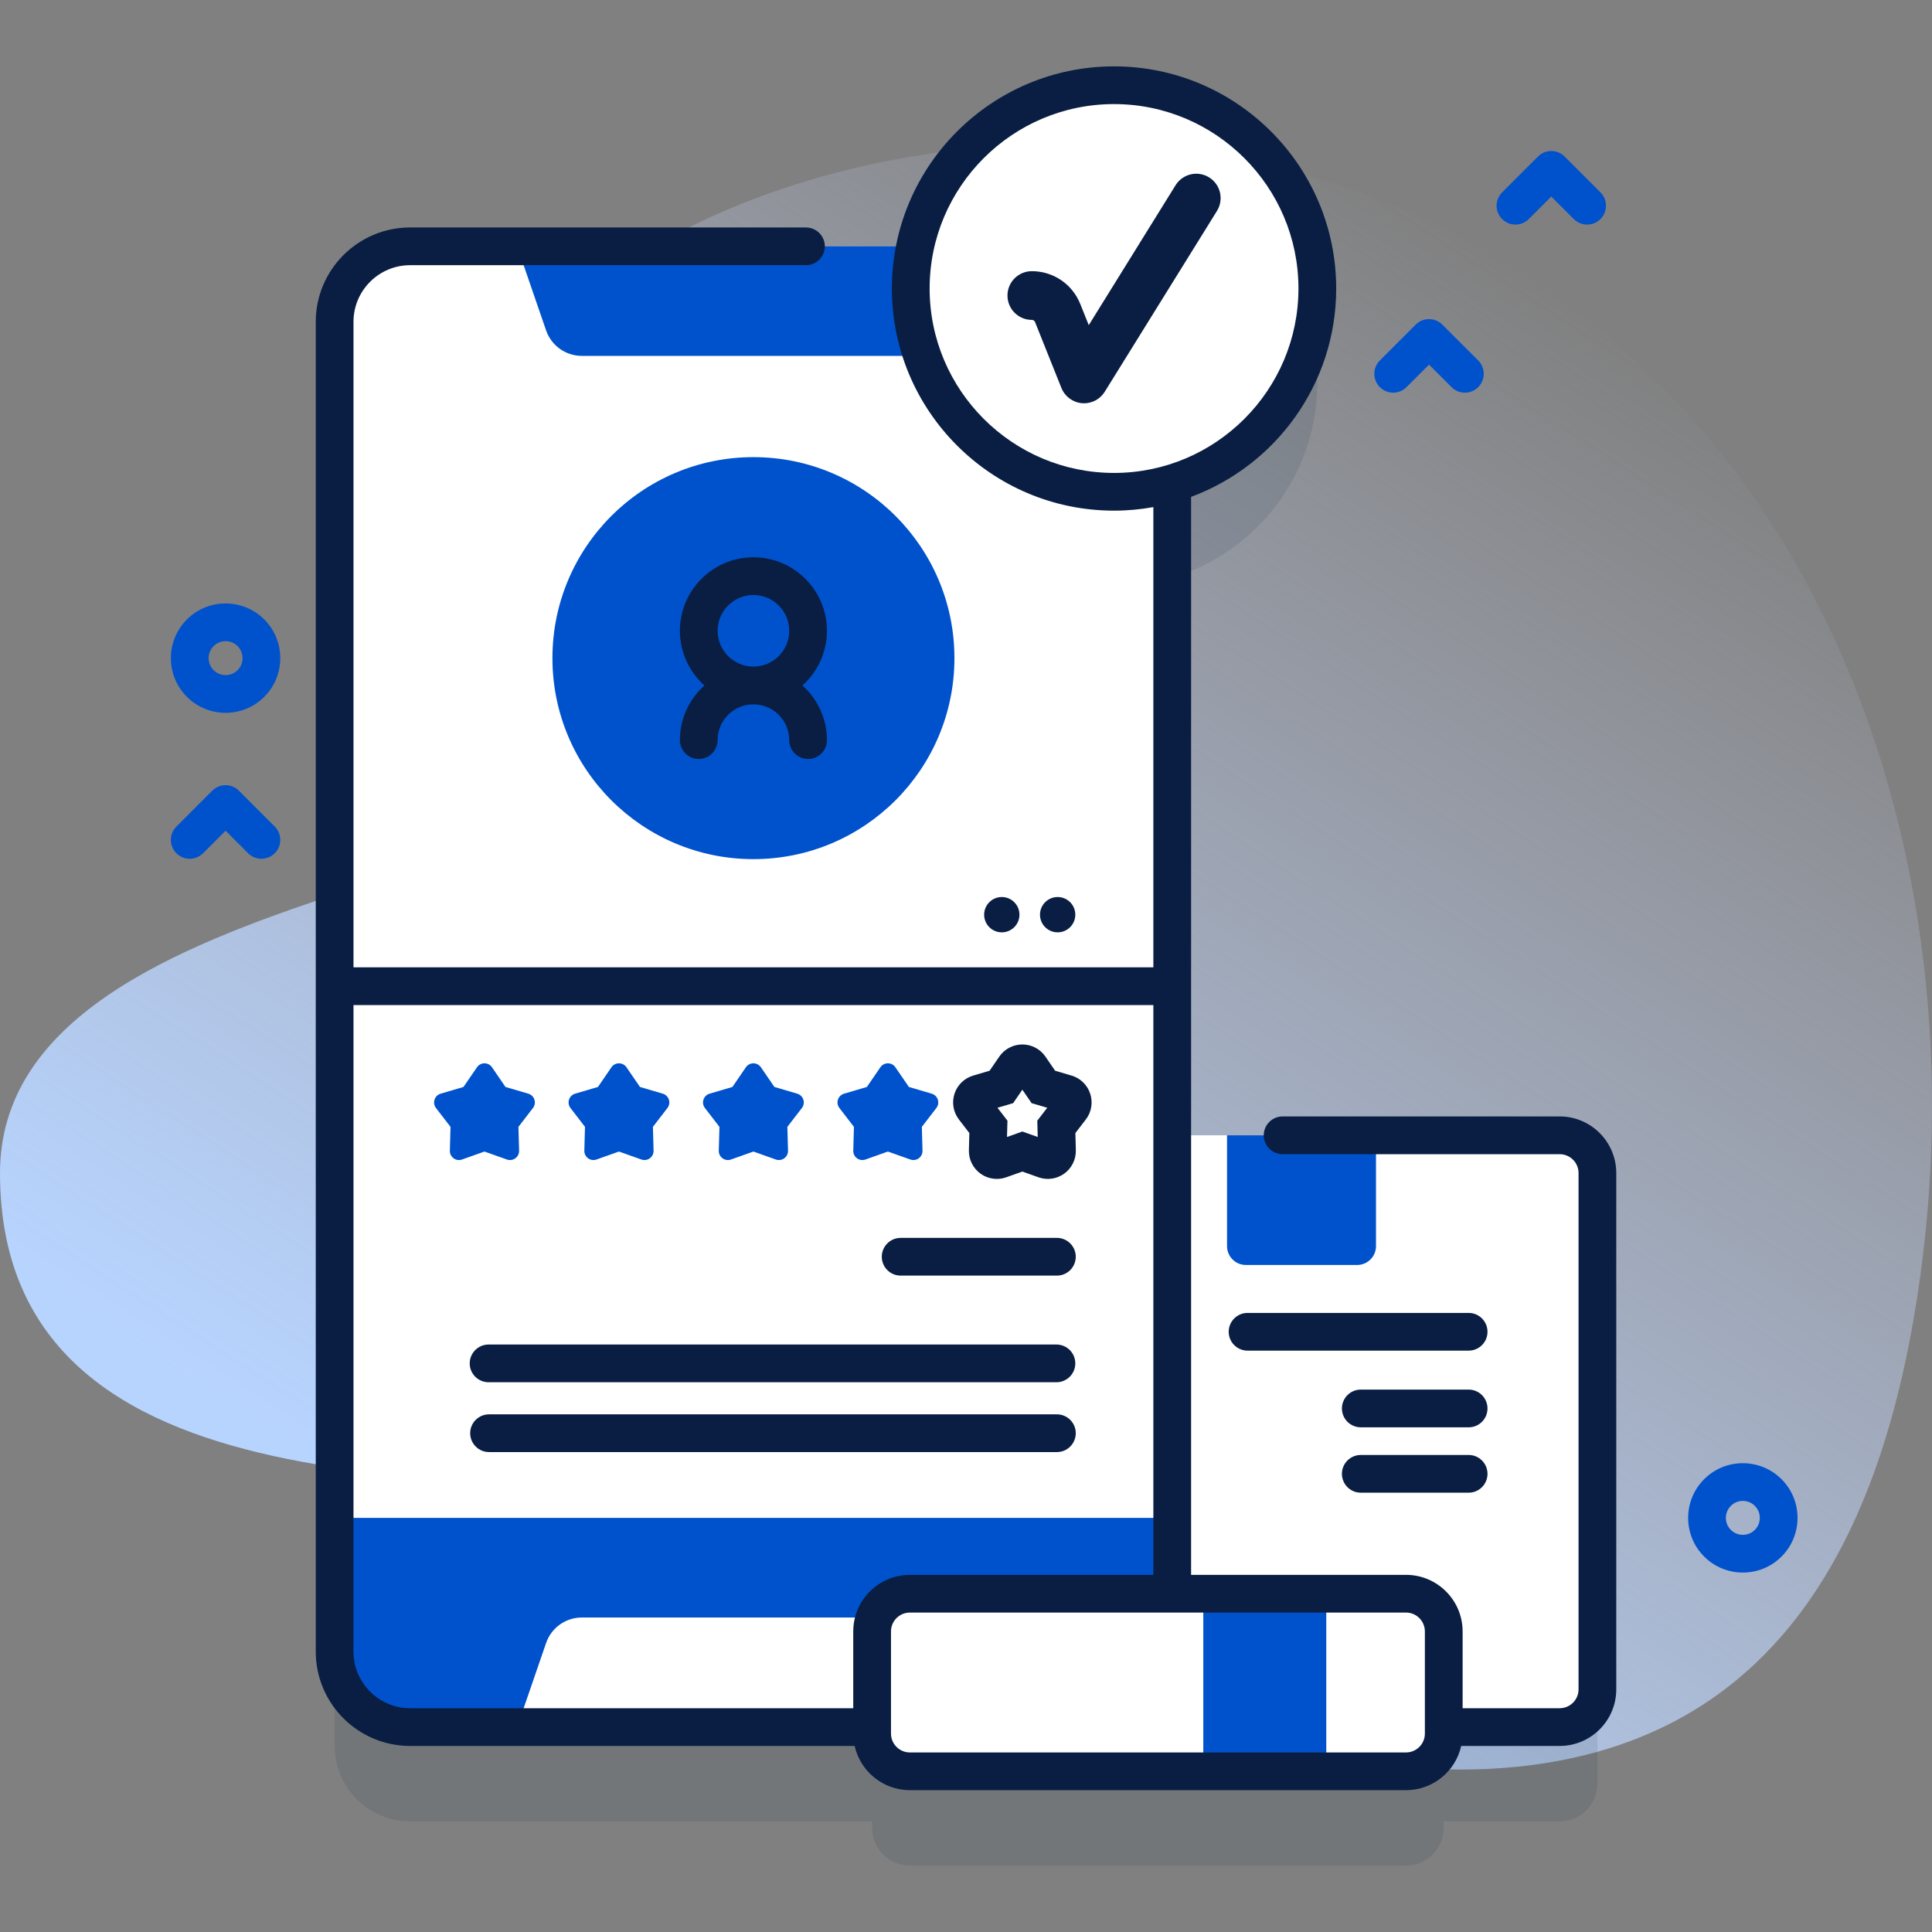
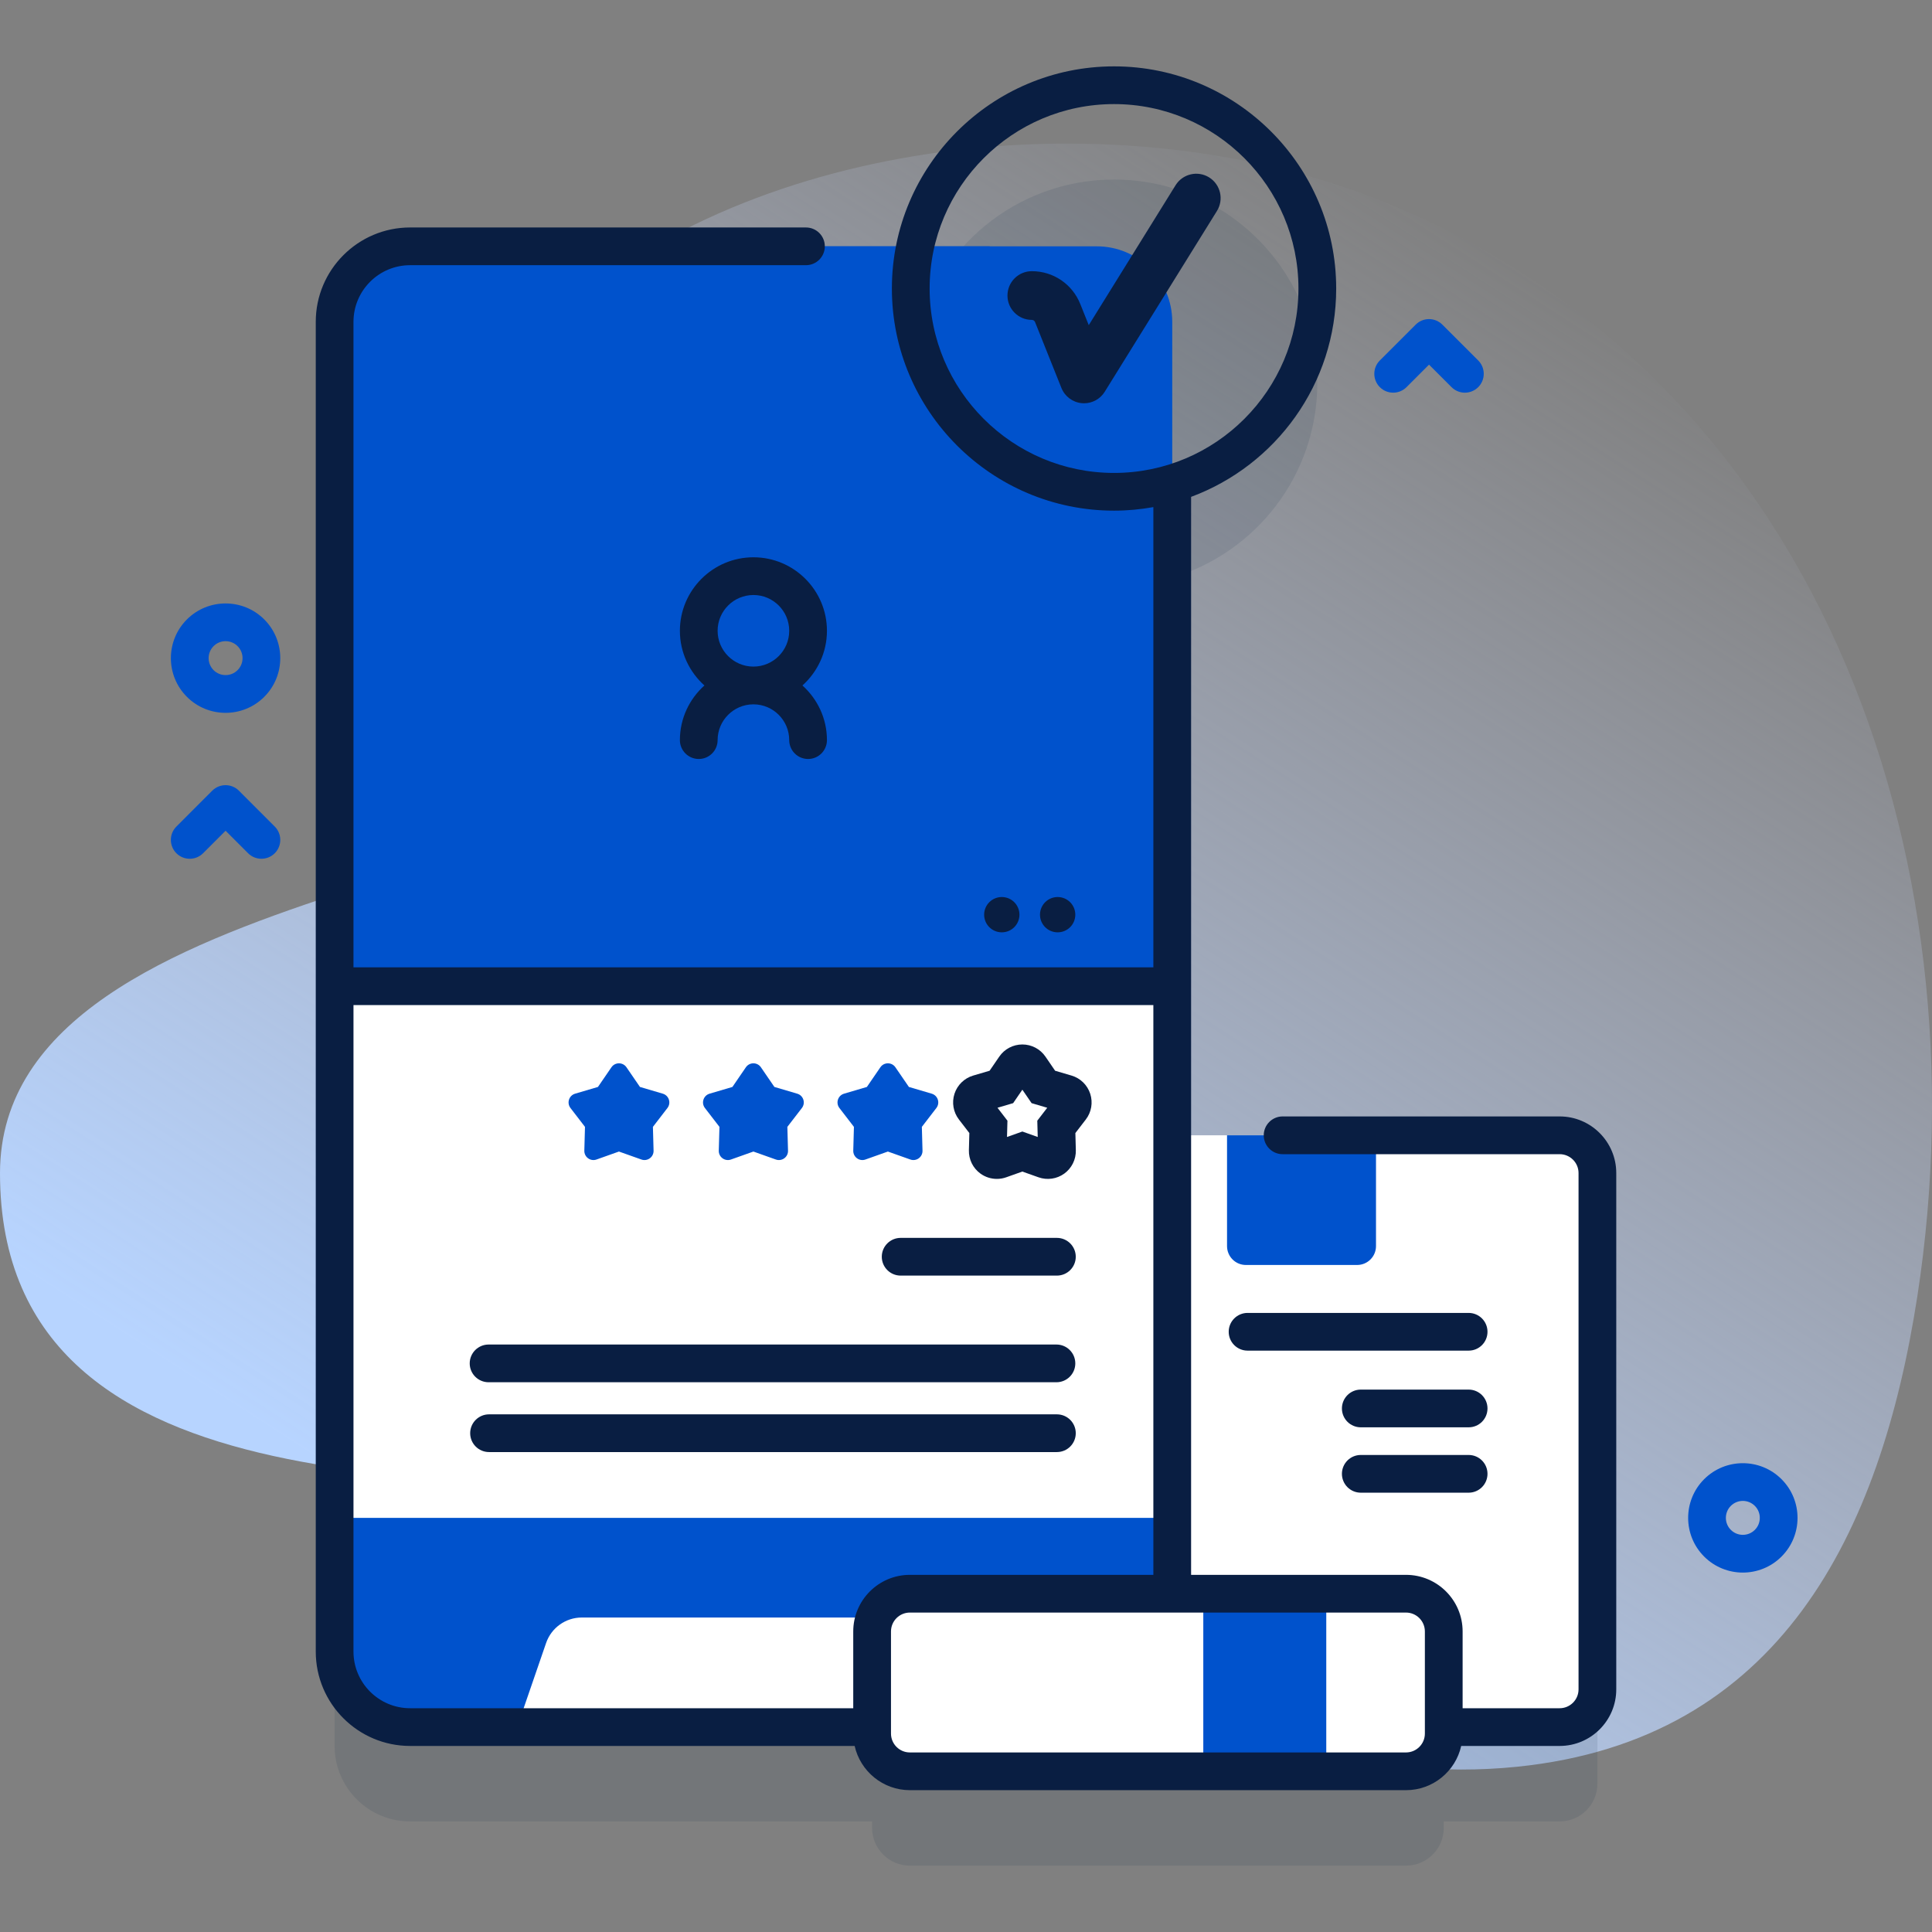
<svg xmlns="http://www.w3.org/2000/svg" width="80" height="80" viewBox="0 0 80 80" fill="none">
  <rect x="0" y="0" width="80" height="80" fill="#808080" stroke="none" />
  <g clip-path="url(#clip0)">
    <path d="M57.004 8.237C46.207 4.012 31.256 5.617 22.994 13.16C17.16 18.486 21.675 20.004 25.653 29.749C28.531 36.802 0 35.831 0 48.577C0 63.311 20.664 60.518 28.333 62.204C40.057 64.783 50.285 74.43 62.812 73.158C73.718 72.051 77.875 63.493 79.392 53.683C82.217 35.405 75.278 15.387 57.004 8.237Z" fill="url(#paint0_linear)" />
    <path opacity="0.1" d="M64.582 50.917H48.54V23.918C52.014 22.882 54.548 19.664 54.548 15.853C54.548 11.204 50.779 7.435 46.13 7.435C42.081 7.435 38.7 10.295 37.895 14.106H16.98C15.255 14.106 13.855 15.506 13.855 17.231V72.296C13.855 74.021 15.255 75.421 16.98 75.421H36.112V75.69C36.112 76.553 36.812 77.252 37.675 77.252H58.22C59.083 77.252 59.783 76.553 59.783 75.69V75.421H64.582C65.445 75.421 66.145 74.722 66.145 73.859V52.479C66.145 51.617 65.445 50.917 64.582 50.917Z" fill="#091E42" />
    <path d="M64.582 71.515H43.203C42.34 71.515 41.64 70.816 41.64 69.953V48.573C41.64 47.71 42.34 47.011 43.203 47.011H64.582C65.445 47.011 66.145 47.71 66.145 48.573V69.953C66.145 70.816 65.445 71.515 64.582 71.515Z" fill="white" />
    <path d="M56.196 52.38H51.59C51.158 52.38 50.809 52.03 50.809 51.598V47.011H56.977V51.598C56.977 52.03 56.627 52.38 56.196 52.38Z" fill="#0052CC" />
    <path d="M51.66 55.927H60.813C61.245 55.927 61.594 55.578 61.594 55.146C61.594 54.715 61.245 54.365 60.813 54.365H51.66C51.228 54.365 50.878 54.715 50.878 55.146C50.878 55.578 51.228 55.927 51.66 55.927Z" fill="#091E42" />
    <path d="M56.347 59.102H60.813C61.245 59.102 61.594 58.753 61.594 58.321C61.594 57.89 61.245 57.54 60.813 57.54H56.347C55.916 57.54 55.566 57.89 55.566 58.321C55.566 58.753 55.916 59.102 56.347 59.102Z" fill="#091E42" />
    <path d="M56.347 61.809H60.813C61.245 61.809 61.594 61.459 61.594 61.028C61.594 60.596 61.245 60.247 60.813 60.247H56.347C55.916 60.247 55.566 60.596 55.566 61.028C55.566 61.459 55.916 61.809 56.347 61.809Z" fill="#091E42" />
    <path d="M48.54 13.325V68.39C48.54 70.115 47.14 71.515 45.415 71.515H16.98C15.255 71.515 13.855 70.115 13.855 68.39V13.325C13.855 11.6 15.255 10.2 16.98 10.2H45.415C47.14 10.2 48.54 11.6 48.54 13.325Z" fill="#0052CC" />
-     <path d="M48.54 13.325V46.895H13.855V13.325C13.855 11.6 15.255 10.2 16.98 10.2H45.415C47.14 10.2 48.54 11.6 48.54 13.325Z" fill="white" />
    <path d="M13.856 40.836H48.539V62.852H13.856V40.836Z" fill="white" />
    <path d="M13.856 40.836H48.539V44.927H13.856V40.836Z" fill="white" />
    <path d="M38.304 14.736H24.091C23.424 14.736 22.831 14.313 22.613 13.683L21.414 10.2H40.981L39.782 13.683C39.565 14.313 38.971 14.736 38.304 14.736Z" fill="#0052CC" />
    <path d="M24.091 66.978H38.304C38.971 66.978 39.565 67.401 39.782 68.032L40.981 71.515H21.414L22.613 68.032C22.831 67.401 23.424 66.978 24.091 66.978Z" fill="white" />
    <path d="M31.198 35.575C35.795 35.575 39.521 31.849 39.521 27.252C39.521 22.655 35.795 18.929 31.198 18.929C26.601 18.929 22.875 22.655 22.875 27.252C22.875 31.849 26.601 35.575 31.198 35.575Z" fill="#0052CC" />
    <path d="M33.227 28.384C33.848 27.826 34.242 27.019 34.242 26.12C34.242 24.441 32.877 23.076 31.198 23.076C29.519 23.076 28.153 24.441 28.153 26.12C28.153 27.019 28.547 27.826 29.168 28.384C28.547 28.942 28.153 29.748 28.153 30.647C28.153 31.078 28.503 31.428 28.934 31.428C29.366 31.428 29.715 31.078 29.715 30.647C29.715 29.83 30.38 29.165 31.198 29.165C32.015 29.165 32.68 29.83 32.68 30.647C32.68 31.078 33.03 31.428 33.461 31.428C33.892 31.428 34.242 31.078 34.242 30.647C34.242 29.748 33.848 28.942 33.227 28.384ZM29.715 26.12C29.715 25.303 30.38 24.638 31.198 24.638C32.015 24.638 32.68 25.303 32.68 26.12C32.68 26.938 32.015 27.602 31.198 27.602C30.38 27.602 29.715 26.938 29.715 26.12Z" fill="#091E42" />
-     <path d="M20.061 47.683L19.132 48.013C18.882 48.102 18.62 47.912 18.628 47.647L18.655 46.661L18.053 45.88C17.892 45.669 17.991 45.362 18.246 45.287L19.192 45.008L19.75 44.194C19.899 43.975 20.223 43.975 20.373 44.194L20.93 45.008L21.876 45.287C22.131 45.362 22.231 45.669 22.069 45.88L21.467 46.661L21.495 47.647C21.502 47.912 21.241 48.102 20.99 48.013L20.061 47.683Z" fill="#0052CC" />
    <path d="M25.629 47.683L24.7 48.013C24.45 48.102 24.189 47.912 24.196 47.647L24.223 46.661L23.622 45.88C23.46 45.669 23.56 45.362 23.814 45.287L24.76 45.008L25.318 44.194C25.468 43.975 25.791 43.975 25.941 44.194L26.499 45.008L27.445 45.287C27.699 45.362 27.799 45.669 27.637 45.88L27.036 46.661L27.063 47.647C27.07 47.912 26.809 48.102 26.559 48.013L25.629 47.683Z" fill="#0052CC" />
    <path d="M31.197 47.683L30.268 48.013C30.017 48.102 29.756 47.912 29.763 47.647L29.791 46.661L29.189 45.88C29.027 45.669 29.127 45.362 29.382 45.287L30.328 45.008L30.885 44.194C31.035 43.975 31.358 43.975 31.508 44.194L32.066 45.008L33.012 45.287C33.267 45.362 33.366 45.669 33.205 45.88L32.603 46.661L32.63 47.647C32.638 47.912 32.376 48.102 32.126 48.013L31.197 47.683Z" fill="#0052CC" />
    <path d="M36.765 47.683L35.836 48.013C35.586 48.102 35.325 47.912 35.332 47.647L35.359 46.661L34.758 45.88C34.596 45.669 34.696 45.362 34.95 45.287L35.896 45.008L36.454 44.194C36.604 43.975 36.927 43.975 37.077 44.194L37.635 45.008L38.581 45.287C38.835 45.362 38.935 45.669 38.773 45.88L38.172 46.661L38.199 47.647C38.206 47.912 37.945 48.102 37.695 48.013L36.765 47.683Z" fill="#0052CC" />
    <path d="M41.278 48.816C41.036 48.816 40.798 48.741 40.597 48.595C40.287 48.37 40.109 48.008 40.12 47.625L40.139 46.917L39.707 46.356C39.474 46.053 39.405 45.655 39.523 45.291C39.641 44.927 39.931 44.645 40.297 44.537L40.977 44.337L41.378 43.752C41.594 43.437 41.951 43.249 42.334 43.249C42.716 43.249 43.074 43.437 43.29 43.753L43.69 44.337L44.37 44.537C44.737 44.645 45.026 44.927 45.144 45.291C45.262 45.655 45.194 46.053 44.961 46.356L44.529 46.917L44.548 47.626C44.558 48.008 44.38 48.37 44.071 48.595C43.761 48.82 43.361 48.877 43.001 48.749L42.333 48.512L41.666 48.749C41.54 48.794 41.408 48.816 41.278 48.816ZM41.304 45.87L41.716 46.405L41.698 47.08L42.334 46.854L42.97 47.08L42.952 46.405L43.364 45.87L42.716 45.679L42.334 45.122L41.952 45.679L41.304 45.87Z" fill="#091E42" />
    <path d="M58.22 73.346H37.674C36.811 73.346 36.112 72.647 36.112 71.784V67.555C36.112 66.692 36.811 65.992 37.674 65.992H58.22C59.083 65.992 59.782 66.692 59.782 67.555V71.784C59.782 72.647 59.083 73.346 58.22 73.346Z" fill="white" />
    <path d="M49.826 65.992H54.918V73.346H49.826V65.992Z" fill="#0052CC" />
    <path d="M43.763 52.82H37.294C36.863 52.82 36.513 52.471 36.513 52.039C36.513 51.608 36.863 51.258 37.294 51.258H43.763C44.195 51.258 44.545 51.608 44.545 52.039C44.545 52.471 44.195 52.82 43.763 52.82Z" fill="#091E42" />
    <path d="M43.745 57.236H20.232C19.8 57.236 19.45 56.886 19.45 56.455C19.45 56.023 19.8 55.674 20.232 55.674H43.745C44.176 55.674 44.526 56.023 44.526 56.455C44.526 56.886 44.176 57.236 43.745 57.236Z" fill="#091E42" />
    <path d="M43.764 60.127H20.25C19.819 60.127 19.469 59.777 19.469 59.346C19.469 58.914 19.819 58.565 20.25 58.565H43.764C44.195 58.565 44.545 58.914 44.545 59.346C44.545 59.777 44.195 60.127 43.764 60.127Z" fill="#091E42" />
    <path d="M44.526 37.875C44.526 38.279 44.199 38.606 43.795 38.606C43.391 38.606 43.064 38.279 43.064 37.875C43.064 37.471 43.391 37.144 43.795 37.144C44.199 37.144 44.526 37.471 44.526 37.875Z" fill="#091E42" />
    <path d="M42.213 37.875C42.213 38.279 41.886 38.606 41.482 38.606C41.079 38.606 40.751 38.279 40.751 37.875C40.751 37.471 41.079 37.144 41.482 37.144C41.886 37.144 42.213 37.471 42.213 37.875Z" fill="#091E42" />
-     <path d="M46.13 20.364C50.779 20.364 54.548 16.596 54.548 11.947C54.548 7.298 50.779 3.529 46.13 3.529C41.481 3.529 37.713 7.298 37.713 11.947C37.713 16.596 41.481 20.364 46.13 20.364Z" fill="white" />
    <path d="M64.582 46.229H53.11C52.679 46.229 52.329 46.579 52.329 47.011C52.329 47.442 52.679 47.792 53.11 47.792H64.582C65.013 47.792 65.364 48.142 65.364 48.573V69.953C65.364 70.383 65.013 70.734 64.582 70.734H60.564V67.555C60.564 66.262 59.513 65.211 58.22 65.211H49.321V20.574C52.825 19.274 55.329 15.898 55.329 11.947C55.329 6.874 51.202 2.748 46.13 2.748C41.058 2.748 36.931 6.874 36.931 11.947C36.931 17.019 41.058 21.145 46.13 21.145C46.686 21.145 47.229 21.093 47.758 20.998V65.211H37.675C36.383 65.211 35.331 66.262 35.331 67.555V70.734H16.981C15.688 70.734 14.637 69.682 14.637 68.39V13.325C14.637 12.033 15.688 10.981 16.981 10.981H33.372C33.804 10.981 34.154 10.631 34.154 10.2C34.154 9.768 33.804 9.419 33.372 9.419H16.981C14.827 9.419 13.075 11.171 13.075 13.325V68.39C13.075 70.544 14.827 72.296 16.981 72.296H35.389C35.624 73.342 36.559 74.127 37.675 74.127H58.22C59.336 74.127 60.271 73.343 60.505 72.296H64.582C65.875 72.296 66.926 71.245 66.926 69.953V48.573C66.926 47.281 65.875 46.229 64.582 46.229ZM38.494 11.946C38.494 7.736 41.919 4.31 46.13 4.31C50.341 4.31 53.766 7.736 53.766 11.946C53.766 16.157 50.341 19.583 46.13 19.583C41.919 19.583 38.494 16.157 38.494 11.946ZM59.001 71.784C59.001 72.214 58.651 72.565 58.22 72.565H37.675C37.244 72.565 36.894 72.214 36.894 71.784V67.555C36.894 67.124 37.244 66.773 37.675 66.773H58.22C58.651 66.773 59.001 67.124 59.001 67.555V71.784Z" fill="#091E42" />
    <path d="M44.888 16.699C44.858 16.699 44.829 16.698 44.8 16.695C44.421 16.662 44.093 16.418 43.951 16.065L42.86 13.337C42.838 13.282 42.785 13.246 42.726 13.246C42.169 13.246 41.717 12.795 41.717 12.238C41.717 11.681 42.169 11.229 42.726 11.229C43.614 11.229 44.402 11.763 44.732 12.588L45.083 13.464L48.678 7.67C48.972 7.197 49.594 7.052 50.067 7.345C50.54 7.639 50.685 8.261 50.392 8.734L45.744 16.223C45.559 16.521 45.234 16.699 44.888 16.699Z" fill="#091E42" />
    <path d="M60.657 16.26C60.458 16.26 60.257 16.183 60.105 16.031L59.173 15.099L58.241 16.031C57.936 16.336 57.441 16.336 57.136 16.031C56.831 15.726 56.831 15.231 57.136 14.926L58.621 13.442C58.925 13.137 59.42 13.137 59.725 13.442L61.21 14.926C61.515 15.231 61.515 15.726 61.21 16.031C61.057 16.183 60.857 16.26 60.657 16.26Z" fill="#0052CC" />
-     <path d="M65.72 9.3C65.52 9.3 65.32 9.223 65.167 9.071L64.235 8.139L63.303 9.071C62.998 9.376 62.503 9.376 62.199 9.071C61.893 8.766 61.893 8.271 62.199 7.966L63.683 6.482C63.988 6.177 64.483 6.177 64.788 6.482L66.272 7.966C66.577 8.271 66.577 8.766 66.272 9.071C66.12 9.223 65.92 9.3 65.72 9.3Z" fill="#0052CC" />
    <path d="M10.825 35.559C10.625 35.559 10.425 35.483 10.273 35.331L9.341 34.399L8.409 35.331C8.104 35.636 7.609 35.636 7.304 35.331C6.999 35.026 6.999 34.531 7.304 34.226L8.788 32.741C9.093 32.436 9.588 32.436 9.893 32.741L11.377 34.226C11.682 34.531 11.682 35.026 11.377 35.331C11.225 35.483 11.025 35.559 10.825 35.559Z" fill="#0052CC" />
    <path d="M72.167 65.117C71.587 65.117 71.007 64.896 70.565 64.454C69.682 63.571 69.682 62.133 70.565 61.25C71.448 60.367 72.886 60.367 73.769 61.25C74.653 62.133 74.653 63.571 73.769 64.454C73.328 64.896 72.747 65.117 72.167 65.117ZM72.167 62.149C71.987 62.149 71.807 62.218 71.67 62.355C71.396 62.629 71.396 63.075 71.67 63.349C71.944 63.623 72.39 63.623 72.664 63.349C72.938 63.075 72.938 62.629 72.664 62.355C72.527 62.218 72.347 62.149 72.167 62.149Z" fill="#0052CC" />
    <path d="M9.341 29.517C8.761 29.517 8.18 29.296 7.739 28.854C6.855 27.971 6.855 26.533 7.739 25.65C8.622 24.767 10.06 24.767 10.943 25.65C11.826 26.533 11.826 27.971 10.943 28.854C10.501 29.296 9.921 29.517 9.341 29.517ZM9.341 26.549C9.161 26.549 8.981 26.618 8.844 26.755C8.57 27.029 8.57 27.475 8.844 27.749C9.118 28.023 9.564 28.023 9.838 27.749C10.112 27.475 10.112 27.029 9.838 26.755C9.701 26.618 9.521 26.549 9.341 26.549Z" fill="#0052CC" />
    <path d="M13.856 40.055H47.948V41.618H13.856V40.055Z" fill="#091E42" />
  </g>
  <defs>
    <linearGradient id="paint0_linear" x1="65.758" y1="12.365" x2="28.415" y2="70.334" gradientUnits="userSpaceOnUse">
      <stop stop-color="#D2DEFF" stop-opacity="0" />
      <stop offset="1" stop-color="#B7D4FF" />
    </linearGradient>
    <clipPath id="clip0">
      <rect width="80" height="80" fill="white" />
    </clipPath>
  </defs>
</svg>